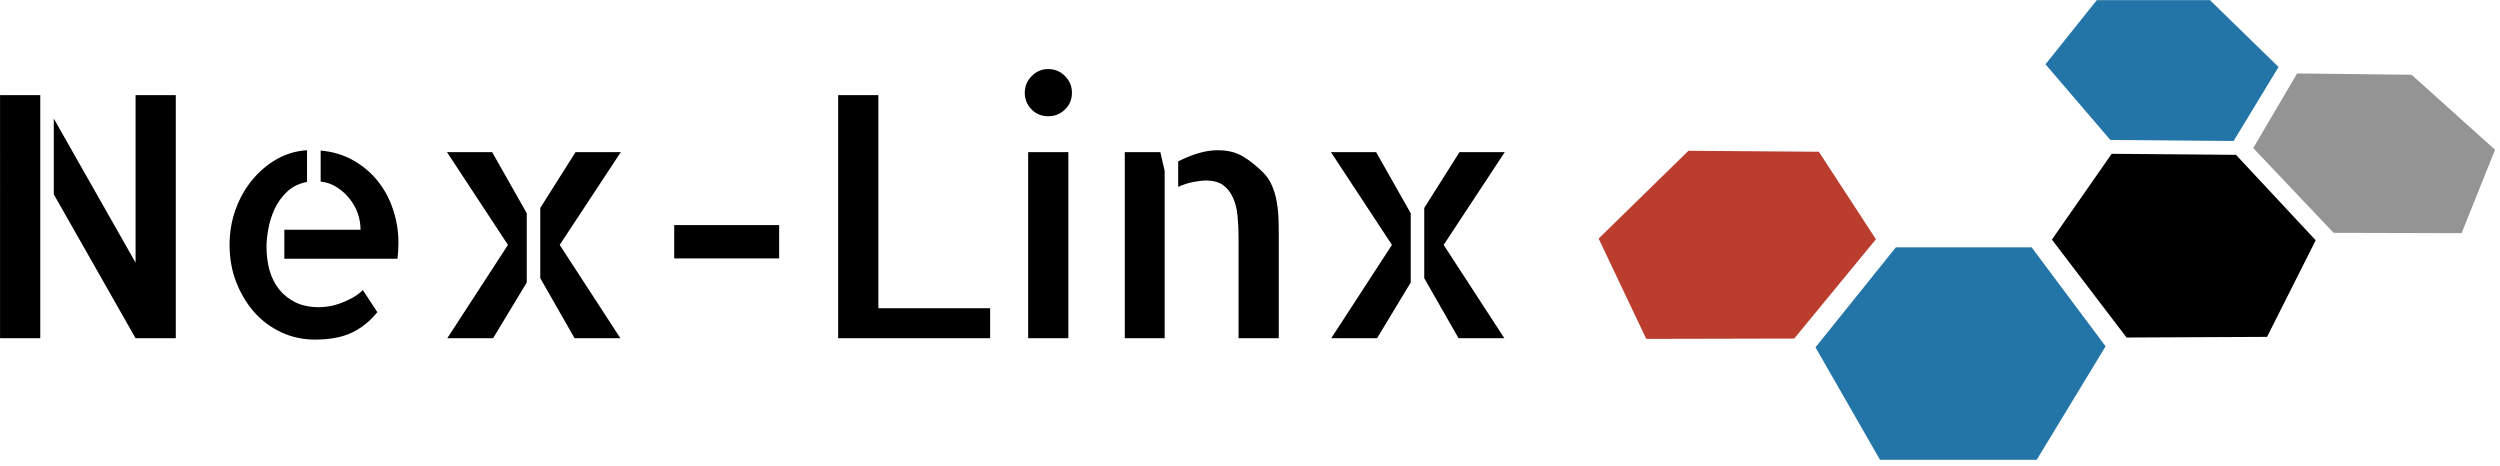
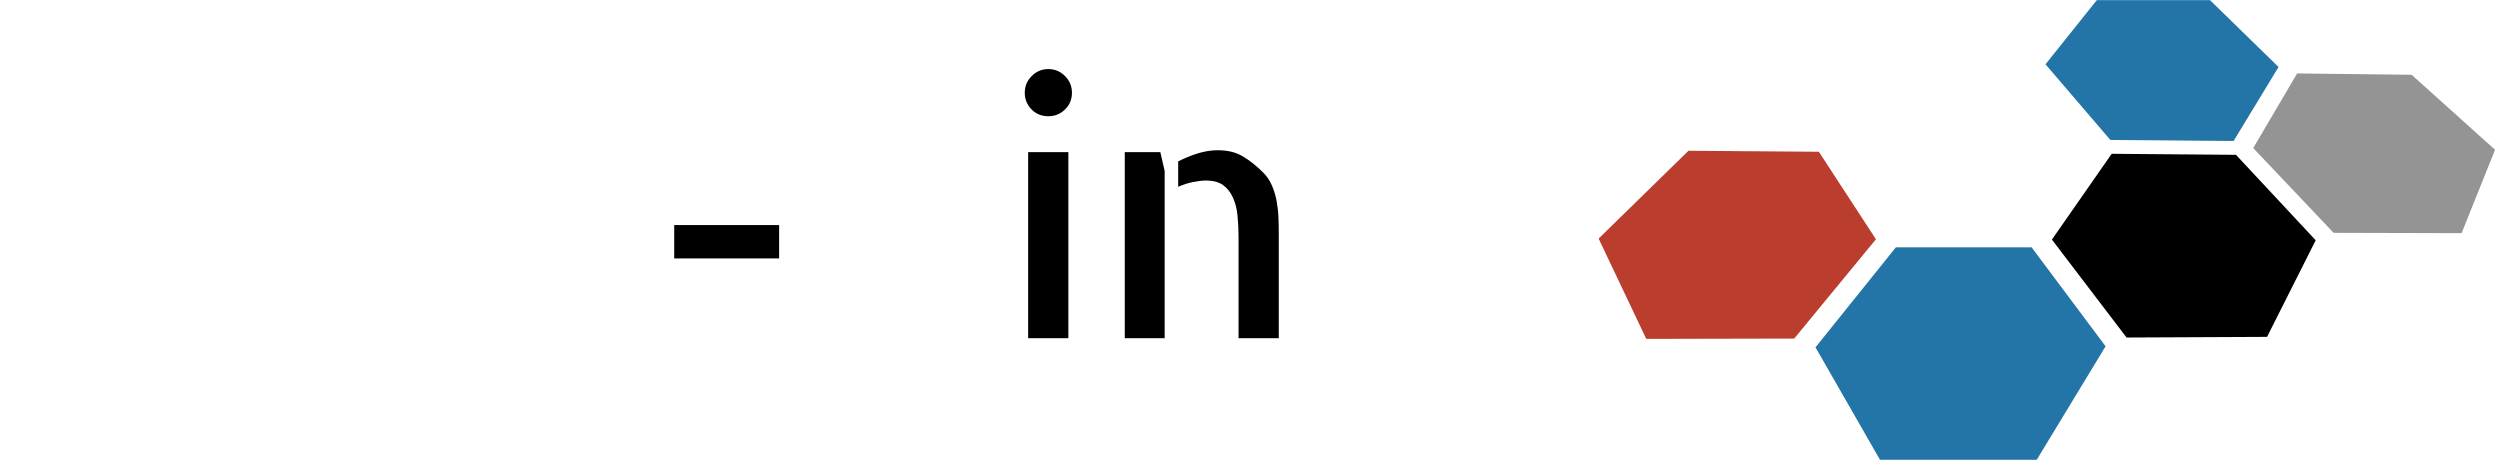
<svg xmlns="http://www.w3.org/2000/svg" viewBox="0 0 493.333 92" height="92" width="493.333" xml:space="preserve" id="svg2" version="1.1">
  <defs id="defs6" />
  <g transform="matrix(1.333,0,0,-1.333,0,92)" id="g10">
    <g transform="scale(0.1)" id="g12">
      <path id="path14" style="fill:#ba3d2e;fill-opacity:1;fill-rule:evenodd;stroke:none" d="m 2656.09,188.98 120.98,147 -84.49,129.532 -193.01,1.476 -133.01,-130 70.51,-148.508 219.02,0.5" />
      <path id="path16" style="fill:#2375a8;fill-opacity:1;fill-rule:evenodd;stroke:none" d="m 3007.58,323.98 h -201.02 l -118.98,-148 95.51,-166.492 h 231.99 L 3117.07,177.5 3007.58,323.98 M 3104.06,690 h 167.5 l 101.53,-99.02 -66.53,-109.5 -182.5,1.532 -95.97,111.988 75.97,95" />
      <path id="path18" style="fill:#000000;fill-opacity:1;fill-rule:evenodd;stroke:none" d="m 3126.09,462.5 -88.51,-126.988 110.51,-145 208,0.968 72,143.008 -118.01,126.492 -183.99,1.52" />
      <path id="path20" style="fill:#949494;fill-opacity:1;fill-rule:evenodd;stroke:none" d="m 3400.59,581.48 -65,-110.5 118.98,-125.468 189.49,-0.512 49.53,123.48 -123.51,111.008 -169.49,1.992" />
-       <path id="path22" style="fill:#000000;fill-opacity:1;fill-rule:nonzero;stroke:none" d="M 200.699,549.34 H 260.23 V 189.488 H 200.699 L 79.609,402.461 V 514.648 L 200.699,301.371 Z m -200.621,0 h 59.531 V 189.488 H 0.078 Z M 474.691,467.301 c 17.5,-1.563 33.321,-6.25 47.5,-14.063 14.137,-7.808 26.289,-17.929 36.399,-30.308 10.082,-12.418 17.82,-26.559 23.129,-42.5 5.39,-15.942 8.121,-32.578 8.121,-49.84 0,-7.82 -0.461,-15.629 -1.399,-23.442 h -167.5 v 42.973 H 533.75 c 0,8.43 -1.41,16.559 -4.219,24.367 -2.73,7.813 -6.801,15.043 -12.191,21.723 -5.43,6.758 -11.719,12.379 -18.899,16.879 -7.113,4.57 -15,7.34 -23.75,8.281 z M 472.66,235.43 c 3.512,0 8,0.351 13.43,1.09 5.39,0.82 11.101,2.269 17.031,4.378 6.02,2.192 12.078,4.883 18.129,8.122 6.02,3.32 11.328,7.23 15.941,11.718 L 558.59,228.09 c -10.738,-13.36 -23.281,-23.442 -37.649,-30.32 -14.3,-6.872 -32.5,-10.309 -54.691,-10.309 -17.809,0 -34.531,3.629 -50.16,10.937 -15.621,7.383 -29.02,17.422 -40.149,30.153 -11.062,12.699 -19.851,27.5 -26.41,44.379 -6.48,16.949 -9.691,35.191 -9.691,54.691 0,18.629 3.012,36.25 9.07,52.809 6.012,16.558 14.25,31.09 24.68,43.59 10.39,12.582 22.5,22.82 36.25,30.628 13.832,7.813 28.75,12.192 44.691,13.122 v -46.872 c -11.992,-2.308 -21.871,-7.187 -29.691,-14.687 -7.809,-7.422 -13.981,-15.941 -18.43,-25.621 -4.379,-9.61 -7.461,-19.461 -9.219,-29.539 -1.8,-10 -2.66,-18.59 -2.66,-25.781 0,-12.731 1.489,-24.532 4.528,-35.469 3.132,-10.852 7.89,-20.27 14.382,-28.281 6.559,-8.04 14.61,-14.372 24.219,-19.059 9.68,-4.691 21.32,-7.031 35,-7.031 z" />
-       <path id="path24" style="fill:#000000;fill-opacity:1;fill-rule:nonzero;stroke:none" d="m 661.68,464.961 h 66.871 l 51.25,-90.473 v -102.5 l -49.84,-82.5 h -67.813 l 89.84,138.133 z m 257.34,0 -90.469,-137.34 89.847,-138.133 H 850.59 l -50.789,88.91 v 103.903 l 52.187,82.66 z" />
      <path id="path26" style="fill:#000000;fill-opacity:1;fill-rule:nonzero;stroke:none" d="m 998.09,307.609 h 155.309 v 49.379 H 998.09 Z" />
-       <path id="path28" style="fill:#000000;fill-opacity:1;fill-rule:nonzero;stroke:none" d="M 1300.31,549.34 V 233.871 h 165.47 v -44.383 h -225 V 549.34 Z" />
      <path id="path30" style="fill:#000000;fill-opacity:1;fill-rule:nonzero;stroke:none" d="m 1581.56,189.488 h -59.527 v 275.473 h 59.527 z m 5.32,363.282 c 0,-9.801 -3.44,-18.04 -10.32,-24.68 -6.79,-6.68 -15.08,-10 -24.84,-10 -9.69,0 -17.93,3.359 -24.69,10.148 -6.68,6.883 -10,15.043 -10,24.532 0,9.769 3.44,18.05 10.31,24.851 6.88,6.867 15,10.309 24.38,10.309 9.76,0 18.05,-3.442 24.84,-10.309 6.88,-6.801 10.32,-15.082 10.32,-24.851 z" />
      <path id="path32" style="fill:#000000;fill-opacity:1;fill-rule:nonzero;stroke:none" d="m 1717.73,464.961 6.41,-27.973 v -247.5 h -59.06 v 275.473 z m 152.35,-30.313 c 5.51,-5.546 9.84,-11.988 12.97,-19.378 3.12,-7.301 5.39,-14.961 6.87,-22.969 1.45,-7.922 2.35,-15.93 2.66,-24.063 0.31,-8.117 0.47,-16.09 0.47,-23.898 V 189.488 h -59.53 V 339.34 c 0,11.129 -0.55,21.711 -1.57,31.711 -0.93,10.078 -3.24,19.07 -6.87,26.879 -3.56,7.808 -8.4,13.91 -14.53,18.281 -6.17,4.449 -14.81,6.719 -25.94,6.719 -4.49,0 -10.59,-0.739 -18.28,-2.192 -7.62,-1.476 -15,-3.859 -22.19,-7.187 v 37.66 c 8.75,4.57 18.2,8.48 28.44,11.719 10.31,3.199 20.35,4.84 30.15,4.84 14.69,0 27.04,-3.04 37.04,-9.059 10.07,-5.941 20.19,-13.981 30.31,-24.063 z" />
-       <path id="path34" style="fill:#000000;fill-opacity:1;fill-rule:nonzero;stroke:none" d="m 1970.27,464.961 h 66.88 l 51.25,-90.473 v -102.5 l -49.85,-82.5 h -67.81 l 89.85,138.133 z m 257.35,0 -90.47,-137.34 89.84,-138.133 h -67.81 l -50.78,88.91 v 103.903 l 52.19,82.66 z" />
    </g>
  </g>
</svg>